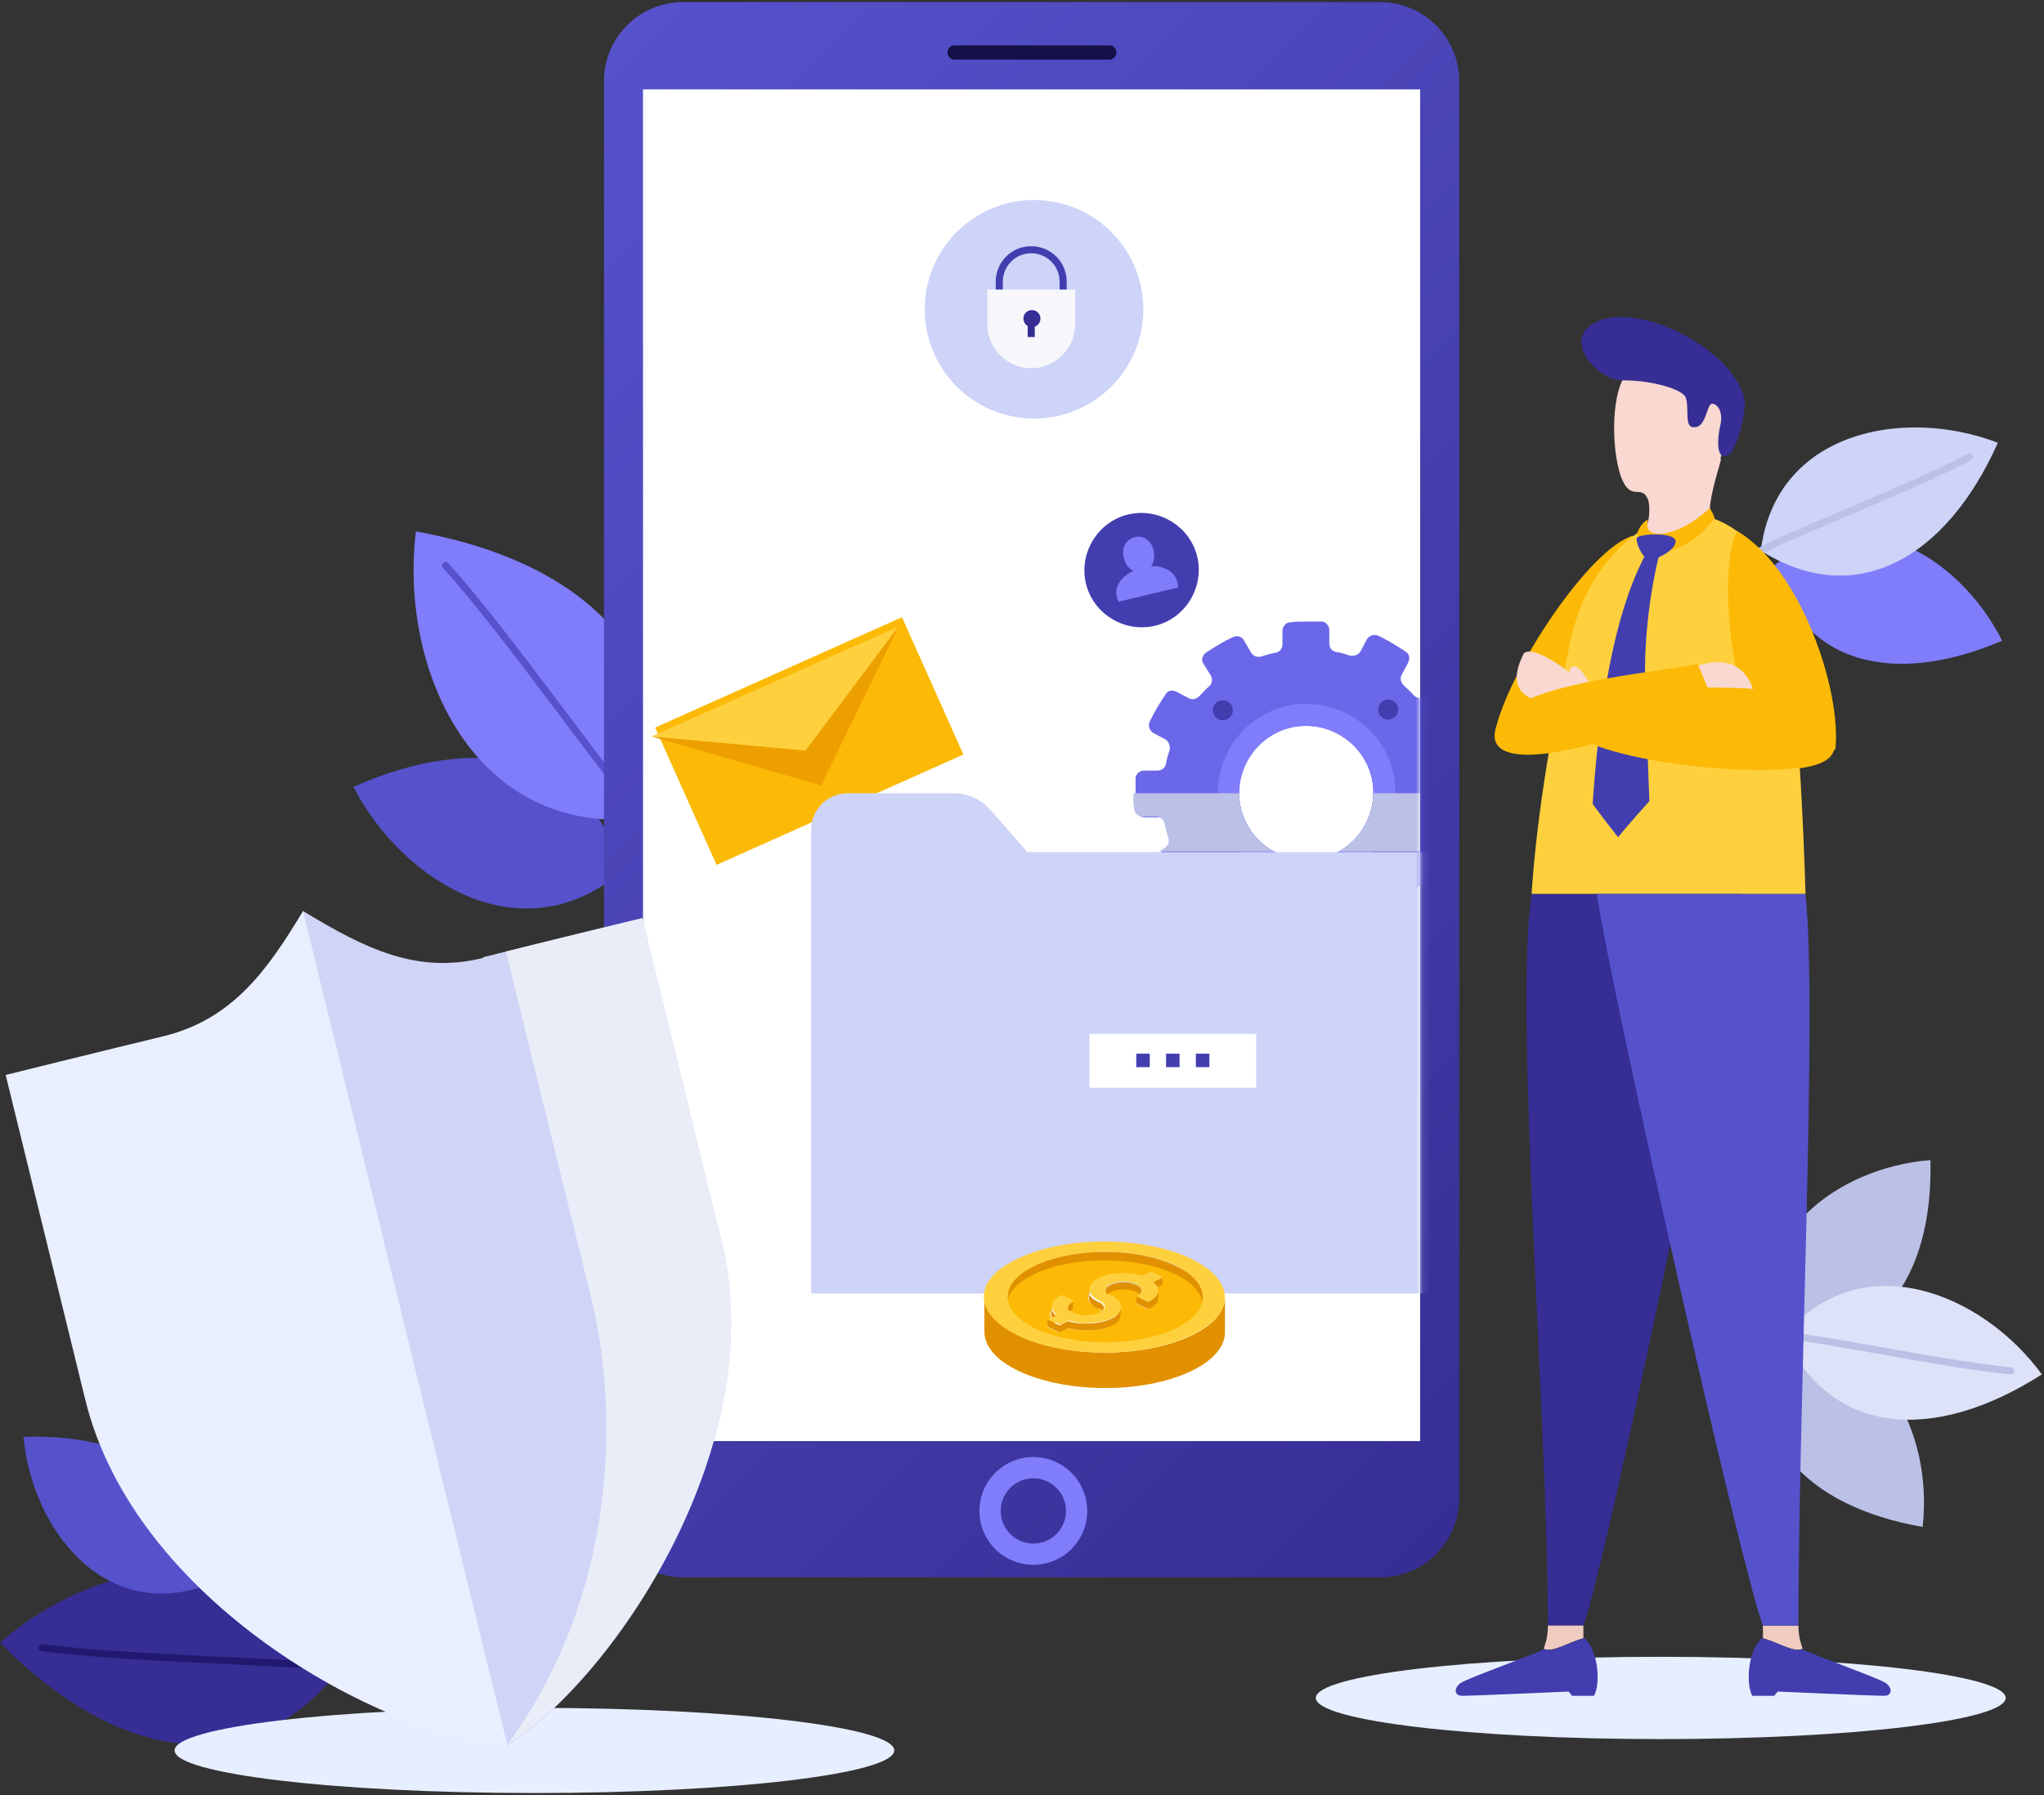
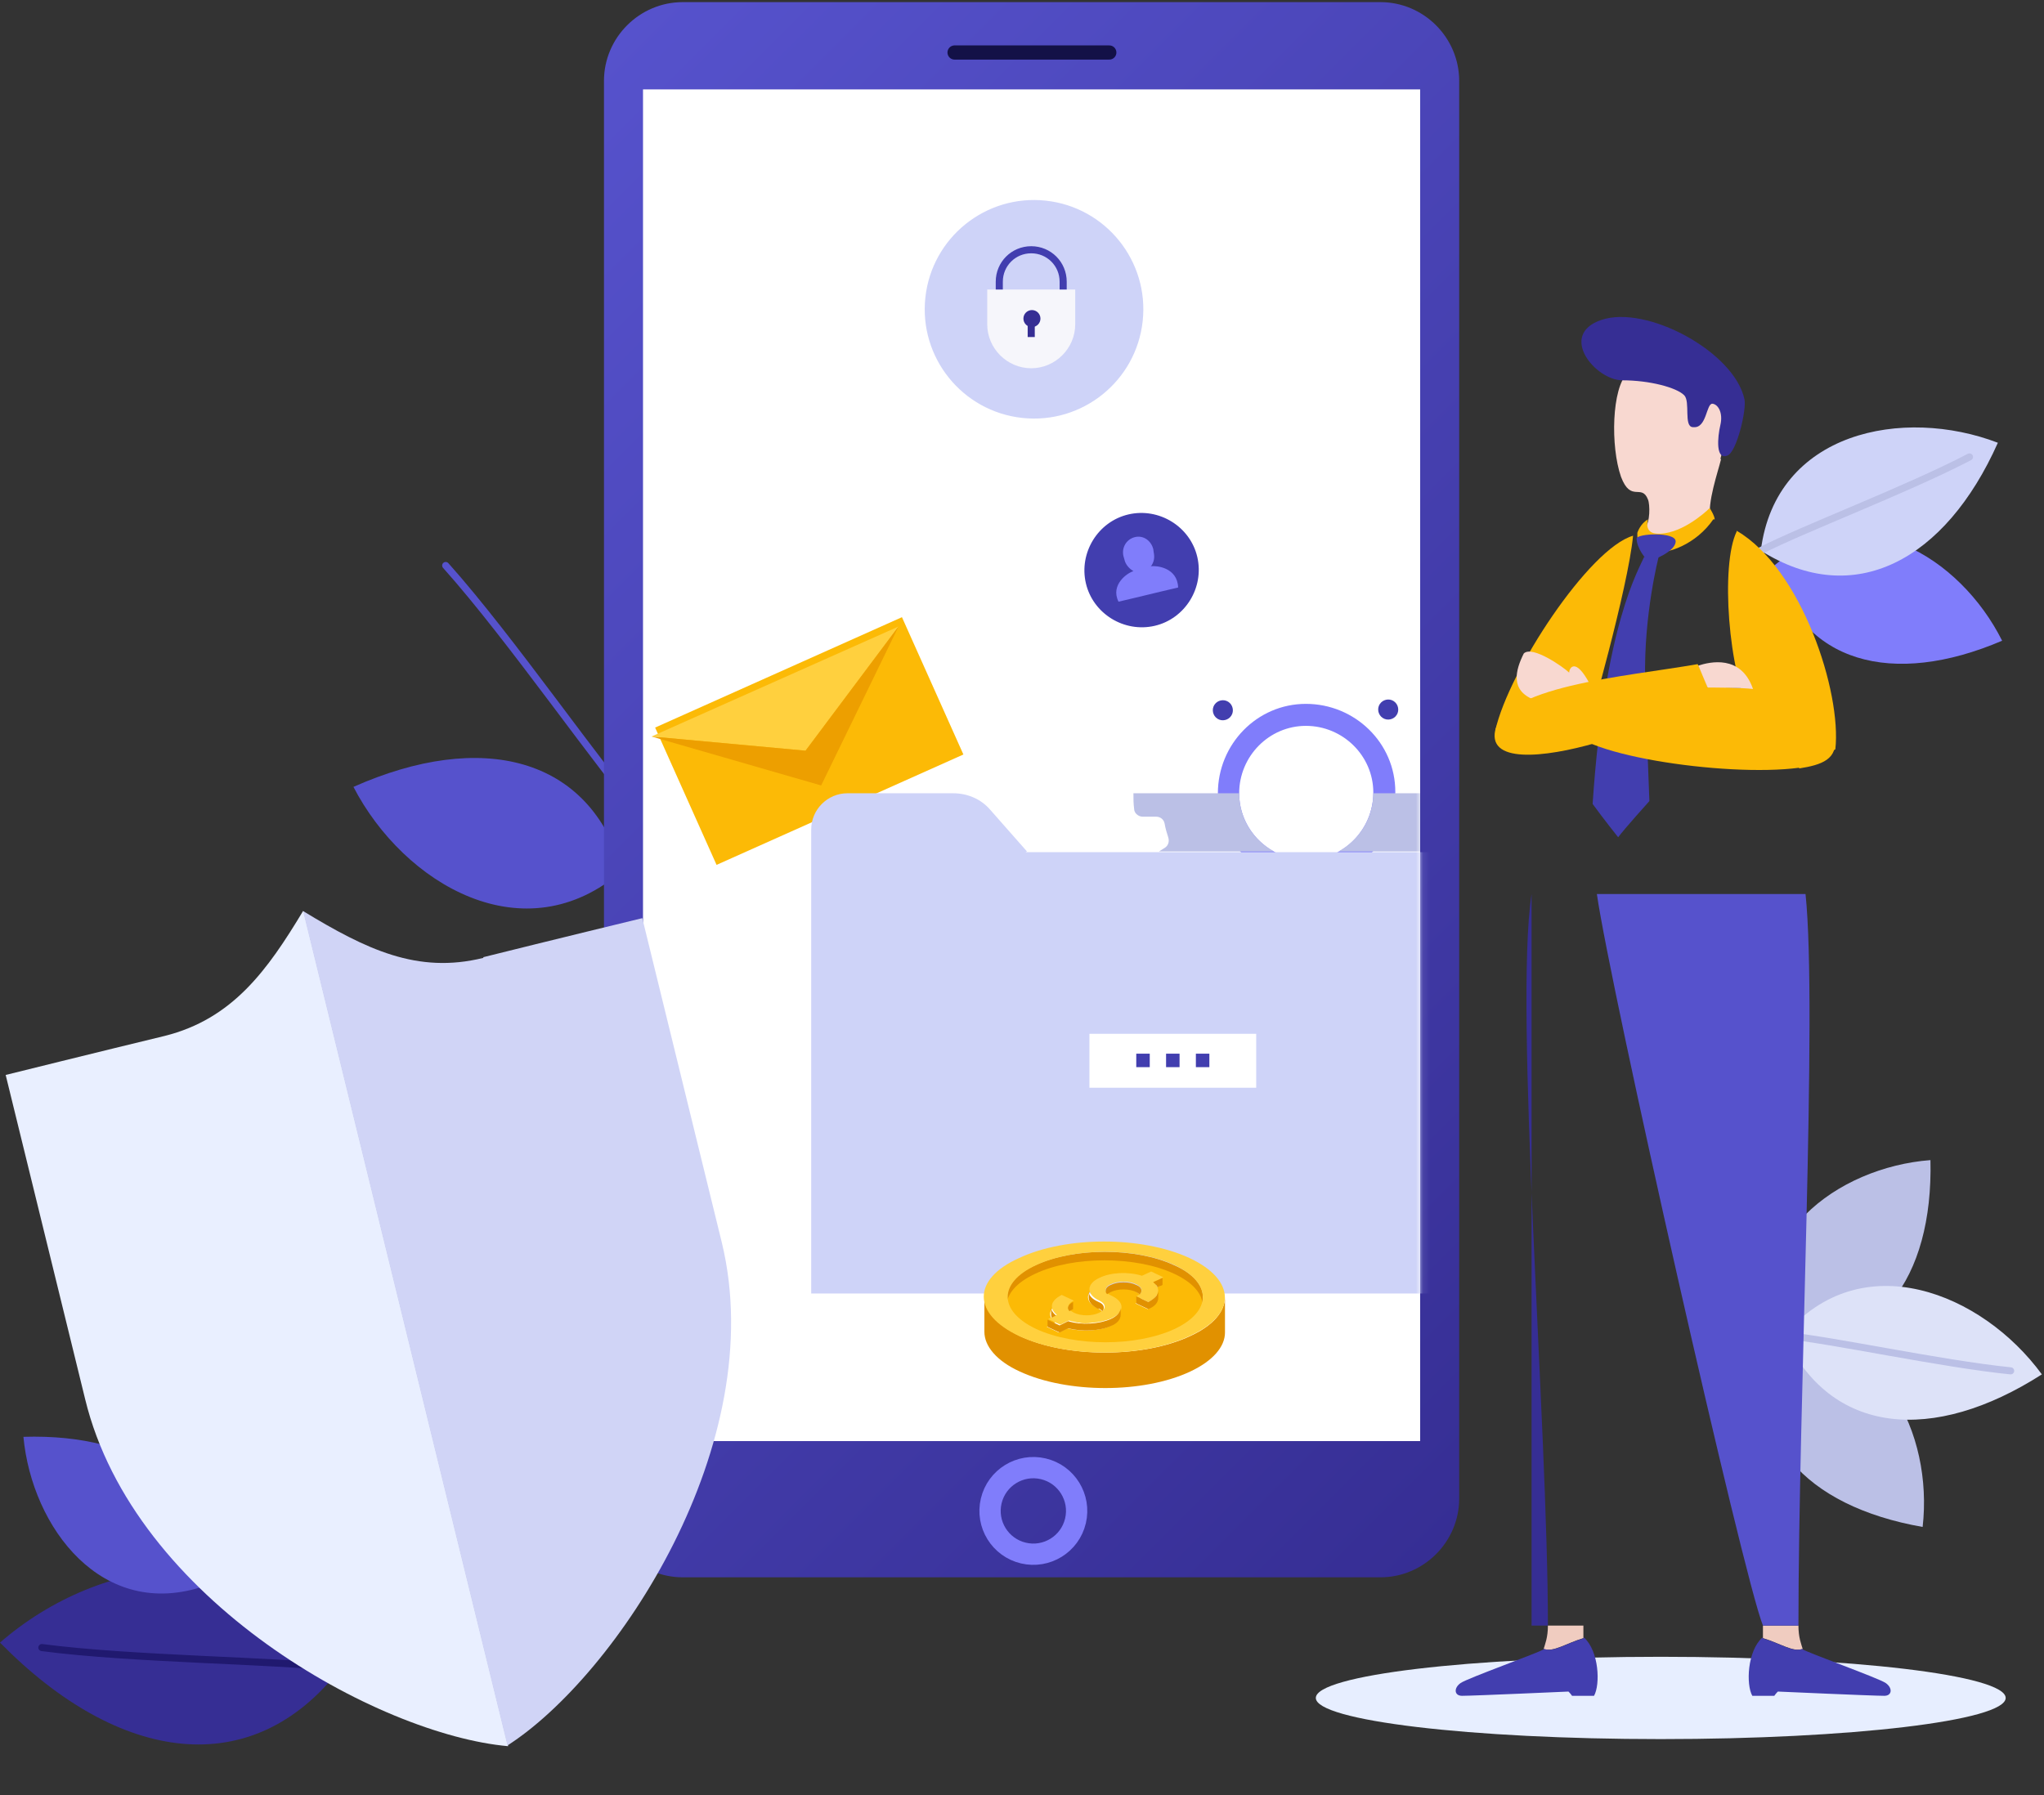
<svg xmlns="http://www.w3.org/2000/svg" width="288" height="253" viewBox="0 0 288 253" fill="none">
  <rect x="0" y="0" width="288" height="253" fill="#333333" stroke="none" />
  <path d="M48 235.1C35.6 251.2 16.8 248.6 0 231.5C14.1 219.2 37.7 215.3 48 235.1Z" fill="#362E94" />
  <path d="M48 235.1C39.5 234 18.8 233.9 5.9 232.2" stroke="#20196F" stroke-linecap="round" stroke-linejoin="round" />
  <path d="M250 79.7C253.7 93.5 266.7 96.9 282.1 90.3C276.2 78.5 261.9 69.7 250 79.7Z" fill="#807DFB" />
  <path d="M248.1 77.6C261.2 85.9 274.1 79 281.5 62.4C268.2 57.3 250.2 60.8 248.1 77.6Z" fill="#CED3F8" />
  <path d="M248.1 77.6C253.9 74.6 268.7 69 277.5 64.4" stroke="#BBC0E6" stroke-linecap="round" stroke-linejoin="round" />
  <path d="M249.7 188.8C245.3 202.4 254.3 212.3 270.9 215.2C272.4 202.1 265.2 186.9 249.7 188.8Z" fill="#BBC0E6" />
  <path d="M250.2 189.3C264.4 191 272.4 180.3 272 163.5C258.9 164.5 245.3 174.5 250.2 189.3Z" fill="#BBC0E6" />
  <path d="M251.4 188.2C257.9 202.3 272.4 203.5 287.7 193.7C279.3 182.2 262.3 175.3 251.4 188.2Z" fill="#DDE2F8" />
  <path d="M251.4 188.2C257.9 188.8 273.4 192.2 283.3 193.2" stroke="#BBC0E6" stroke-linecap="round" stroke-linejoin="round" />
  <path d="M87.7 122.7C83.1 106.6 67.8 102.9 49.8 110.9C56.9 124.6 73.9 134.7 87.7 122.7Z" fill="#5652CC" />
  <path d="M28.9 223.5C30.4 209.6 19.8 202 3.3 202.5C4.5 215.3 14.4 228.5 28.9 223.5Z" fill="#5652CC" />
-   <path d="M90.8 115.3C97.6 94.6 83.9 79.4 58.6 74.9C56.2 94.8 67.1 118.1 90.8 115.3Z" fill="#807DFB" />
  <path d="M90.8 115.3C84.7 108.5 72.1 90.1 62.8 79.7" stroke="#5652CC" stroke-linecap="round" stroke-linejoin="round" />
  <g style="mix-blend-mode:multiply">
-     <path d="M24.6 246.7C24.6 243.4 47.3 240.7 75.3 240.7C103.3 240.7 126 243.4 126 246.7C126 250 103.3 252.7 75.3 252.7C47.3 252.7 24.6 250 24.6 246.7Z" fill="#E7EEFF" />
-   </g>
+     </g>
  <g style="mix-blend-mode:multiply">
    <path d="M185.4 239.3C185.4 236.1 207.2 233.5 234 233.5C260.8 233.5 282.6 236.1 282.6 239.3C282.6 242.5 260.8 245.1 234 245.1C207.2 245.1 185.4 242.5 185.4 239.3Z" fill="#E7EEFF" />
  </g>
  <path d="M96.2 0.3H194.5C200.6 0.3 205.6 5.3 205.6 11.4V211.2C205.6 217.3 200.6 222.3 194.5 222.3H96.2C90.1 222.3 85.1 217.3 85.1 211.2V11.4C85.1 5.3 90.1 0.3 96.2 0.3Z" fill="url(#paint0_linear_5_6)" />
  <path d="M200.1 12.6H90.6V203.1H200.1V12.6Z" fill="white" />
  <path d="M134.5 7.4H156.3" stroke="#131147" stroke-width="2" stroke-linecap="round" stroke-linejoin="round" />
  <path d="M151.535 214.346C152.31 211.067 150.281 207.781 147.002 207.006C143.723 206.231 140.437 208.261 139.662 211.539C138.887 214.818 140.917 218.104 144.195 218.879C147.474 219.654 150.76 217.624 151.535 214.346Z" stroke="#807DFB" stroke-width="3" stroke-linecap="round" stroke-linejoin="round" />
  <path d="M210.7 102.9C212.6 94.5 223.9 77.3 230.1 75.5C229.4 82.9 223.7 102.7 223.7 102.7L210.7 102.9Z" fill="#FCBA06" />
-   <path d="M239.2 72.5C244.8 73.5 250.2 77.8 251.9 89.8C253.8 103.2 254.4 126 254.4 126C252.5 126 215.8 126 215.8 126C216.6 113.9 218.9 101.4 221.3 90.2C224.1 77.5 233.7 71.6 239.2 72.6V72.5Z" fill="#FFD03E" />
  <path d="M242.5 64.7C242.1 66.4 240.5 70.9 241 73.2C239 77.7 228.4 77.6 231.8 74.3C232.5 73.7 232.5 71.1 232.2 70.4C231.3 68.1 229.8 70.9 228.4 67.2C226.9 62.9 227.1 54.7 229.3 52.6C231.7 50.3 236.4 47.6 241.9 51.7C246.4 55 243.2 61.2 242.4 64.7H242.5Z" fill="#F8D8D0" />
  <path d="M238.5 60.2C237.2 60.1 238.2 56.6 237.3 55.7C236.2 54.6 232.4 53.6 228.6 53.6C224.8 53.6 219.5 47.2 225.6 45.1C232 42.9 244.4 49.6 245.8 56.3C246.1 57.8 244.7 63.7 243.4 64.2C241.7 64.9 242 61.6 242.4 59.9C242.8 58.2 242.1 57 241.3 56.9C240.4 56.8 240.5 60.4 238.6 60.2H238.5Z" fill="#362E94" />
-   <path d="M215.8 126C213.3 142.2 218.1 201 218.1 229.1H223.1C225.9 222.2 243.1 139.3 245 126H215.8Z" fill="#362E94" />
+   <path d="M215.8 126C213.3 142.2 218.1 201 218.1 229.1H223.1H215.8Z" fill="#362E94" />
  <path d="M223.1 230.9V229.1H218.1C218.1 230.8 217.7 231.7 217.5 232.4C218.8 232.9 220.7 231.6 223 230.9H223.1Z" fill="#F0CCC0" />
  <path d="M223.1 230.9C220.7 231.6 218.9 232.9 217.6 232.4C216.9 232.9 206.8 236.5 205.8 237.2C204.8 237.9 204.9 239 206 239C207.6 239 221 238.4 221 238.4C221.3 238.7 221.5 239 221.5 239H224.6C225.5 237.4 225.3 232.7 223.2 230.8L223.1 230.9Z" fill="#423EAF" />
  <path d="M248.4 230.9V229.1H253.4C253.4 230.8 253.8 231.7 254 232.4C252.7 232.9 250.8 231.6 248.5 230.9H248.4Z" fill="#F0CCC0" />
  <path d="M248.4 230.9C250.8 231.6 252.6 232.9 253.9 232.4C254.6 232.9 264.7 236.5 265.7 237.2C266.7 237.9 266.6 239 265.5 239C263.9 239 250.5 238.4 250.5 238.4C250.2 238.7 250 239 250 239H246.9C246 237.4 246.2 232.7 248.3 230.8L248.4 230.9Z" fill="#423EAF" />
  <path d="M254.4 126C256.1 142.2 253.4 197.3 253.4 229.1H248.4C245.6 222.2 226.9 139.3 225 126H254.4Z" fill="#5652CC" />
  <path d="M231.7 78.4C230.9 80.3 226.1 88 224.4 113.3C226 115.5 228 118 228 118C228.8 116.9 232.4 112.9 232.4 112.9C232.2 107.1 232 103.5 231.8 95.7C231.6 86.6 233.7 78.5 233.7 78.5H231.7V78.4Z" fill="#423EAF" />
  <path d="M244.7 74.8C253.9 80.2 259.5 97.6 258.6 105.6C254.7 107.9 250.1 106.9 246.8 100.9C243.5 94.8 242.4 79.6 244.7 74.9V74.8Z" fill="#FCBA06" />
  <path d="M253.5 108.2C243 109.6 220.9 106.2 220.9 102C220.9 97.8 256.6 92.1 258.5 103.9C259 107 256.7 107.8 253.5 108.3V108.2Z" fill="#FCBA06" />
  <path d="M216.1 98.6C212.8 97.3 213.5 94.5 214.7 92.1C215.9 90.9 220.4 94.1 221.1 94.8C221.1 94.1 222 92.6 224 96.4C226 100.2 223.5 98.8 223.5 98.8L216.2 98.6H216.1Z" fill="#F8D8D0" />
  <path d="M240.6 96.8C240.4 96.3 239.8 94.6 239.2 93.6C228.9 95.4 211.3 96.7 210.6 103.4C210.2 107.9 219.2 106.5 226.2 104.3C232.8 102.2 237.5 98.4 240.6 96.9V96.8Z" fill="#FCBA06" />
  <path d="M239.3 93.8C240.9 93.3 245.3 92.2 247 97.1C245.2 96.9 241.6 96.9 240.6 96.9C240.1 95.7 239.3 93.8 239.3 93.8Z" fill="#F8D8D0" />
  <path d="M241.6 73.2C241.6 72.7 240.9 71.6 240.9 71.6C240.2 72.3 236.6 75.5 233.3 75.2C231.6 75 232.2 73.2 232.2 73.2C231.1 73.8 230.7 75.1 230.7 75.1C230.7 76.4 230.7 77.4 232.8 77.8C234.9 78.2 239 76.7 241.4 73.2H241.6Z" fill="#FCBA06" />
  <path d="M230.6 75.9C230.6 75.2 236.1 74.9 236.1 76.3C236.1 77.7 232.9 79 232.4 79C231.9 79 230.6 77.2 230.6 75.9Z" fill="#423EAF" />
  <path d="M127.086 86.983L92.307 102.54L100.964 121.892L135.743 106.335L127.086 86.983Z" fill="#FCBA06" />
  <path d="M91.8 103.8L113.5 105.8L126.6 88.3L91.8 103.8Z" fill="#FFD03E" />
  <path d="M91.8 103.8L115.7 110.7L126.6 88.3L113.5 105.8L91.8 103.8Z" fill="#ED9F00" />
  <path d="M153 82.2C152 77.9 154.7 73.5 159 72.5C163.3 71.5 167.7 74.2 168.7 78.5C169.7 82.8 167 87.2 162.7 88.2C158.4 89.2 154 86.5 153 82.2Z" fill="#423EAF" />
  <path d="M162.1 79.9C162.5 79.4 162.7 78.8 162.6 78.1C162.6 78.1 162.5 77.5 162.5 77.4C162.2 76.2 161.1 75.4 159.9 75.7C158.7 76 158 77.2 158.3 78.4L158.5 79.1C158.7 79.7 159.2 80.2 159.7 80.5C158.9 80.7 156.4 82.4 157.6 84.8C158.5 84.6 161.8 83.8 161.8 83.8C161.8 83.8 165.1 83 166 82.8C165.9 80 163 79.7 162.2 79.8L162.1 79.9Z" fill="#807DFB" />
  <mask id="mask0_5_6" style="mask-type:luminance" maskUnits="userSpaceOnUse" x="147" y="77" width="54" height="64">
    <path d="M200.1 77.2H147.1V140.1H200.1V77.2Z" fill="white" />
  </mask>
  <g mask="url(#mask0_5_6)">
-     <path d="M207.1 114.9C207.7 114.9 208.3 114.4 208.3 113.8C208.3 113.1 208.3 112.3 208.3 111.6C208.3 110.9 208.3 110.1 208.2 109.4C208.2 108.8 207.6 108.3 207 108.3H205.1C204.5 108.3 204 107.9 203.9 107.3C203.8 106.7 203.6 106 203.4 105.4C203.2 104.8 203.4 104.2 203.9 103.9L205.6 102.9C206.2 102.6 206.4 101.9 206.1 101.3C205.5 100 204.7 98.7 203.9 97.5C203.5 97 202.8 96.8 202.3 97.2L200.7 98.2C200.2 98.5 199.6 98.4 199.2 98C198.8 97.5 198.3 97.1 197.8 96.6C197.4 96.2 197.2 95.6 197.5 95.1L198.4 93.4C198.7 92.8 198.6 92.1 198 91.8C196.8 91 195.5 90.2 194.2 89.6C193.6 89.3 192.9 89.6 192.6 90.1L191.7 91.8C191.4 92.3 190.8 92.5 190.2 92.4C189.6 92.2 189 92 188.3 91.9C187.7 91.8 187.3 91.3 187.3 90.7V88.8C187.3 88.2 186.8 87.6 186.2 87.6C185.5 87.6 184.7 87.6 184 87.6C183.3 87.6 182.5 87.6 181.8 87.7C181.2 87.7 180.7 88.3 180.7 88.9V90.8C180.7 91.4 180.3 91.9 179.7 92C179.1 92.1 178.4 92.3 177.8 92.5C177.2 92.7 176.6 92.5 176.3 92L175.3 90.3C175 89.7 174.3 89.5 173.7 89.8C172.4 90.4 171.1 91.2 169.9 92C169.4 92.4 169.2 93.1 169.6 93.6L170.6 95.2C170.9 95.7 170.8 96.3 170.4 96.7C169.9 97.1 169.5 97.6 169 98.1C168.6 98.5 168 98.7 167.5 98.4L165.8 97.5C165.2 97.2 164.5 97.3 164.2 97.9C163.4 99.1 162.6 100.4 162 101.7C161.7 102.3 162 103 162.5 103.3L164.2 104.2C164.7 104.5 164.9 105.1 164.8 105.7C164.6 106.3 164.4 106.9 164.3 107.6C164.2 108.2 163.7 108.6 163.1 108.6H161.2C160.6 108.6 160 109.1 160 109.7C160 110.4 160 111.2 160 111.9C160 112.6 160 113.4 160.1 114.1C160.1 114.7 160.7 115.2 161.3 115.2H163.2C163.8 115.2 164.3 115.6 164.4 116.2C164.5 116.8 164.7 117.5 164.9 118.1C165.1 118.7 164.9 119.3 164.4 119.6L162.8 120.6C162.2 120.9 162 121.6 162.3 122.2C162.9 123.5 163.7 124.8 164.5 126C164.9 126.5 165.6 126.7 166.1 126.3L167.7 125.3C168.2 125 168.8 125.1 169.2 125.5C169.6 126 170.1 126.4 170.6 126.9C171 127.3 171.2 127.9 170.9 128.4L170 130.1C169.7 130.7 169.8 131.4 170.4 131.7C171.6 132.5 172.9 133.3 174.2 133.9C174.8 134.2 175.5 133.9 175.8 133.4L176.7 131.7C177 131.2 177.6 131 178.2 131.1C178.8 131.3 179.4 131.5 180.1 131.6C180.7 131.7 181.1 132.2 181.1 132.8V134.7C181.1 135.3 181.6 135.9 182.2 135.9C182.9 135.9 183.7 135.9 184.4 135.9C185.1 135.9 185.9 135.9 186.6 135.8C187.2 135.8 187.7 135.2 187.7 134.6V132.7C187.7 132.1 188.1 131.6 188.7 131.5C189.3 131.4 190 131.2 190.6 131C191.2 130.8 191.8 131 192.1 131.5L193.1 133.1C193.4 133.7 194.1 133.9 194.7 133.6C196 133 197.3 132.2 198.5 131.4C199 131 199.2 130.3 198.8 129.8L197.8 128.2C197.5 127.7 197.6 127.1 198 126.7C198.5 126.3 198.9 125.8 199.4 125.3C199.8 124.9 200.4 124.7 200.9 125L202.6 125.9C203.2 126.2 203.9 126.1 204.2 125.5C205 124.3 205.8 123 206.4 121.7C206.7 121.1 206.4 120.4 205.9 120.1L204.2 119.2C203.7 118.9 203.5 118.3 203.6 117.7C203.8 117.1 204 116.5 204.1 115.8C204.2 115.2 204.7 114.8 205.3 114.8H207.2L207.1 114.9ZM184.1 121.2C178.9 121.2 174.6 117 174.6 111.8C174.6 106.6 178.8 102.3 184 102.3C189.2 102.3 193.5 106.5 193.5 111.7C193.5 116.9 189.3 121.2 184.1 121.2Z" fill="#6B67E9" />
    <path d="M184 99.2C177.1 99.2 171.6 104.9 171.6 111.8C171.6 118.7 177.3 124.2 184.2 124.2C191.1 124.2 196.6 118.5 196.6 111.6C196.6 104.7 190.9 99.2 184 99.2ZM184.1 121.2C178.9 121.2 174.6 117 174.6 111.8C174.6 106.6 178.8 102.3 184 102.3C189.2 102.3 193.5 106.5 193.5 111.7C193.5 116.9 189.3 121.2 184.1 121.2Z" fill="#807DFB" />
    <path d="M194.6 99C195.1 98.5 196 98.4 196.6 99C197.1 99.5 197.2 100.4 196.6 101C196.1 101.5 195.2 101.6 194.6 101C194.1 100.5 194 99.6 194.6 99Z" fill="#423EAF" />
    <path d="M171.3 101.1C170.8 100.6 170.7 99.7 171.3 99.1C171.8 98.6 172.7 98.5 173.3 99.1C173.8 99.6 173.9 100.5 173.3 101.1C172.8 101.6 171.9 101.7 171.3 101.1Z" fill="#423EAF" />
    <path d="M173.5 124.4C173 124.9 172.1 125 171.5 124.4C171 123.9 170.9 123 171.5 122.4C172 121.9 172.9 121.8 173.5 122.4C174 122.9 174.1 123.8 173.5 124.4Z" fill="#423EAF" />
    <path d="M196.8 122.3C197.3 122.8 197.4 123.7 196.8 124.3C196.3 124.8 195.4 124.8 194.8 124.3C194.3 123.8 194.2 122.9 194.8 122.3C195.3 121.8 196.2 121.7 196.8 122.3Z" fill="#423EAF" />
    <g style="mix-blend-mode:multiply">
      <path d="M193.5 111.8C193.5 115.3 191.5 118.4 188.6 120H200.1V111.8H193.5ZM174.6 111.8H159.7C159.7 112.5 159.7 113.3 159.8 114C159.8 114.6 160.4 115.1 161 115.1H162.9C163.5 115.1 164 115.5 164.1 116.1C164.2 116.7 164.4 117.4 164.6 118C164.8 118.6 164.6 119.2 164.1 119.5L163.3 120H179.5C176.6 118.4 174.6 115.4 174.6 111.8Z" fill="#BBC0E6" />
    </g>
  </g>
  <mask id="mask1_5_6" style="mask-type:luminance" maskUnits="userSpaceOnUse" x="111" y="105" width="90" height="84">
    <path d="M200.1 105.4H111.3V188.6H200.1V105.4Z" fill="white" />
  </mask>
  <g mask="url(#mask1_5_6)">
    <path d="M144.7 120L139.5 114.1C138.2 112.6 136.3 111.8 134.3 111.8H119.4C116.6 111.8 114.3 114.1 114.3 116.9V182.3H213.8V125.2C213.8 122.4 211.5 120.1 208.7 120.1H144.5L144.7 120Z" fill="#CED3F8" />
    <path d="M177 145.7H153.5V153.3H177V145.7Z" fill="white" />
    <path d="M166.2 148.5H164.3V150.4H166.2V148.5Z" fill="#423EAF" />
    <path d="M170.4 148.5H168.5V150.4H170.4V148.5Z" fill="#423EAF" />
    <path d="M162 148.5H160.1V150.4H162V148.5Z" fill="#423EAF" />
  </g>
  <path d="M165.4 178.3C160 175.8 151.3 175.8 145.9 178.3C143.2 179.5 141.9 181.1 141.9 182.8V186.5C141.9 184.9 143.2 183.3 145.9 182C151.2 179.5 160 179.5 165.4 182C168.1 183.2 169.5 184.9 169.5 186.5C169.5 185.4 169.5 183.9 169.5 182.8C169.5 181.2 168.2 179.5 165.4 178.3Z" fill="#E19100" />
  <path d="M165.4 179.5C170.8 182 170.8 186 165.4 188.5C160 191 151.3 191 145.9 188.5C140.5 186 140.5 182 145.9 179.5C151.2 177 160 177 165.4 179.5ZM155.7 182.8C155.7 182.5 156 182.2 156.4 182C157.4 181.5 159 181.5 160 182C161 182.5 161 183.2 160 183.7L161.7 184.5C163.3 183.7 163.6 182.6 162.4 181.7L163.7 181.1L162 180.3L160.7 180.9C158.8 180.4 156.3 180.5 154.7 181.2C153.8 181.6 153.3 182.2 153.3 182.8C153.3 183.4 153.8 184 154.7 184.4C155.7 184.9 155.7 185.6 154.7 186.1C153.7 186.6 152.1 186.6 151.1 186.1C150.1 185.6 150.1 184.9 151.1 184.4L149.4 183.6C147.8 184.3 147.5 185.5 148.7 186.4L147.5 187L149.2 187.8L150.4 187.2C152.3 187.7 154.8 187.6 156.4 186.9C158.3 186 158.3 184.6 156.4 183.7C155.9 183.5 155.6 183.2 155.6 182.9" fill="#FCBA06" />
  <path d="M172.6 182.8V187.8C172.6 189.8 170.9 191.8 167.7 193.3C161.1 196.4 150.4 196.4 143.7 193.3C140.4 191.8 138.7 189.7 138.7 187.7V182.7C138.7 184.7 140.4 186.7 143.7 188.3C150.3 191.4 161.1 191.4 167.7 188.3C171 186.8 172.6 184.8 172.6 182.8Z" fill="#E19100" />
  <path d="M167.6 177.3C174.2 180.4 174.3 185.3 167.6 188.3C161 191.4 150.3 191.4 143.6 188.3C137 185.2 136.9 180.3 143.6 177.3C150.2 174.2 160.9 174.2 167.6 177.3ZM146 187.3C151.4 189.8 160.1 189.8 165.5 187.3C170.8 184.8 170.8 180.8 165.5 178.3C160.1 175.8 151.4 175.8 146 178.3C140.6 180.8 140.7 184.8 146 187.3Z" fill="#FFD03E" />
  <path d="M163.8 180.1L162.5 180.7C163.6 181.6 163.4 182.7 161.8 183.5L160.1 182.7C161.1 182.2 161.1 181.5 160.1 181C159.1 180.5 157.5 180.5 156.5 181C156 181.2 155.8 181.5 155.8 181.8C155.8 182.1 156.1 182.4 156.6 182.6C158.5 183.5 158.5 184.9 156.6 185.8C155 186.5 152.5 186.7 150.6 186.1L149.4 186.7L147.7 185.9L148.9 185.3C147.8 184.4 148 183.3 149.6 182.5L151.3 183.3C150.3 183.8 150.3 184.5 151.3 185C152.3 185.5 153.9 185.5 154.9 185C155.9 184.5 155.9 183.8 154.9 183.3C154 182.9 153.5 182.3 153.5 181.7C153.5 181.1 154 180.5 154.9 180.1C156.5 179.3 159 179.2 160.9 179.8L162.2 179.2L163.9 180L163.8 180.1Z" fill="#FFD03E" />
  <path d="M154.8 184.4C155 184.5 155.2 184.6 155.3 184.8C155.7 184.4 155.6 183.8 154.8 183.5C153.9 183.1 153.4 182.6 153.4 182V182.9C153.4 183.5 153.9 184.1 154.8 184.5V184.4ZM148.2 185.7L148.8 185.4C148.3 185 148.1 184.6 148.1 184.2V185.2C148.1 185.4 148.1 185.5 148.2 185.7ZM156.5 185.9C154.9 186.6 152.4 186.8 150.5 186.2L149.3 186.8L147.6 186V187L149.3 187.8L150.5 187.2C152.4 187.7 154.9 187.6 156.5 186.9C157.5 186.5 157.9 185.9 157.9 185.3V184.3C157.9 184.9 157.4 185.5 156.5 185.9ZM150.7 184.8C150.8 184.7 151 184.6 151.2 184.5V183.5C150.4 183.9 150.3 184.4 150.7 184.8ZM162.5 180.7C162.8 180.9 163 181.2 163.1 181.4L163.8 181.1V180.1L162.5 180.7ZM161.8 183.5L160.1 182.7V183.7L161.8 184.5C162.8 184.1 163.2 183.5 163.2 182.9V181.9C163.2 182.5 162.7 183 161.8 183.5ZM160.6 182.4C161 182 160.9 181.4 160.1 181.1C159.1 180.6 157.5 180.6 156.5 181.1C156 181.3 155.8 181.6 155.8 181.9C155.8 182.1 155.8 182.2 156 182.4C156.1 182.3 156.3 182.2 156.5 182.1C157.5 181.6 159.1 181.6 160.1 182.1C160.3 182.2 160.5 182.3 160.6 182.5V182.4Z" fill="#E19100" />
  <path d="M42.7 128.4C37.7 136.7 32.8 143.6 23.2 146C14.5 148.1 0.8 151.5 0.8 151.5L12 197.2C18.9 225.6 53.4 244.5 71.6 246.1L42.8 128.5L42.7 128.4Z" fill="#E9EFFF" />
  <path d="M68.1 135C58.8 137.3 51.6 133.8 42.7 128.4L71.5 246C86.8 236.2 108.6 203.5 101.7 175.1L90.5 129.4C90.5 129.4 77.3 132.6 68.1 134.9V135Z" fill="#D0D4F6" />
  <g style="mix-blend-mode:multiply">
-     <path d="M101.7 175.1L90.5 129.4C90.5 129.4 80.1 131.9 71.3 134.1C76.3 154.7 80.2 170.3 83.2 182.5C87.4 199.5 86.8 224.9 71.5 245.9C86.8 236.1 108.6 203.4 101.7 175V175.1Z" fill="#E9EDF7" />
-   </g>
+     </g>
  <path d="M161.005 45.253C161.924 36.798 155.814 29.198 147.358 28.28C138.903 27.361 131.304 33.471 130.385 41.927C129.467 50.382 135.577 57.981 144.032 58.9C152.487 59.818 160.087 53.709 161.005 45.253Z" fill="#CED3F8" />
  <path d="M139.1 40.8V45.7C139.1 49.1 141.9 51.9 145.3 51.9C148.7 51.9 151.5 49.1 151.5 45.7V40.8H139H139.1Z" fill="#F6F6FB" />
  <path d="M149.8 40.8V39.7C149.8 37.2 147.8 35.2 145.3 35.2C142.8 35.2 140.8 37.2 140.8 39.7V40.8" stroke="#423EAF" />
  <path d="M145.4 46.1C146.063 46.1 146.6 45.563 146.6 44.9C146.6 44.237 146.063 43.7 145.4 43.7C144.737 43.7 144.2 44.237 144.2 44.9C144.2 45.563 144.737 46.1 145.4 46.1Z" fill="#362E94" />
  <path d="M145.8 44.9H144.8V47.5H145.8V44.9Z" fill="#362E94" />
  <defs>
    <linearGradient id="paint0_linear_5_6" x1="227.8" y1="193.8" x2="63" y2="29" gradientUnits="userSpaceOnUse">
      <stop stop-color="#362E94" />
      <stop offset="1" stop-color="#5652CC" />
    </linearGradient>
  </defs>
</svg>